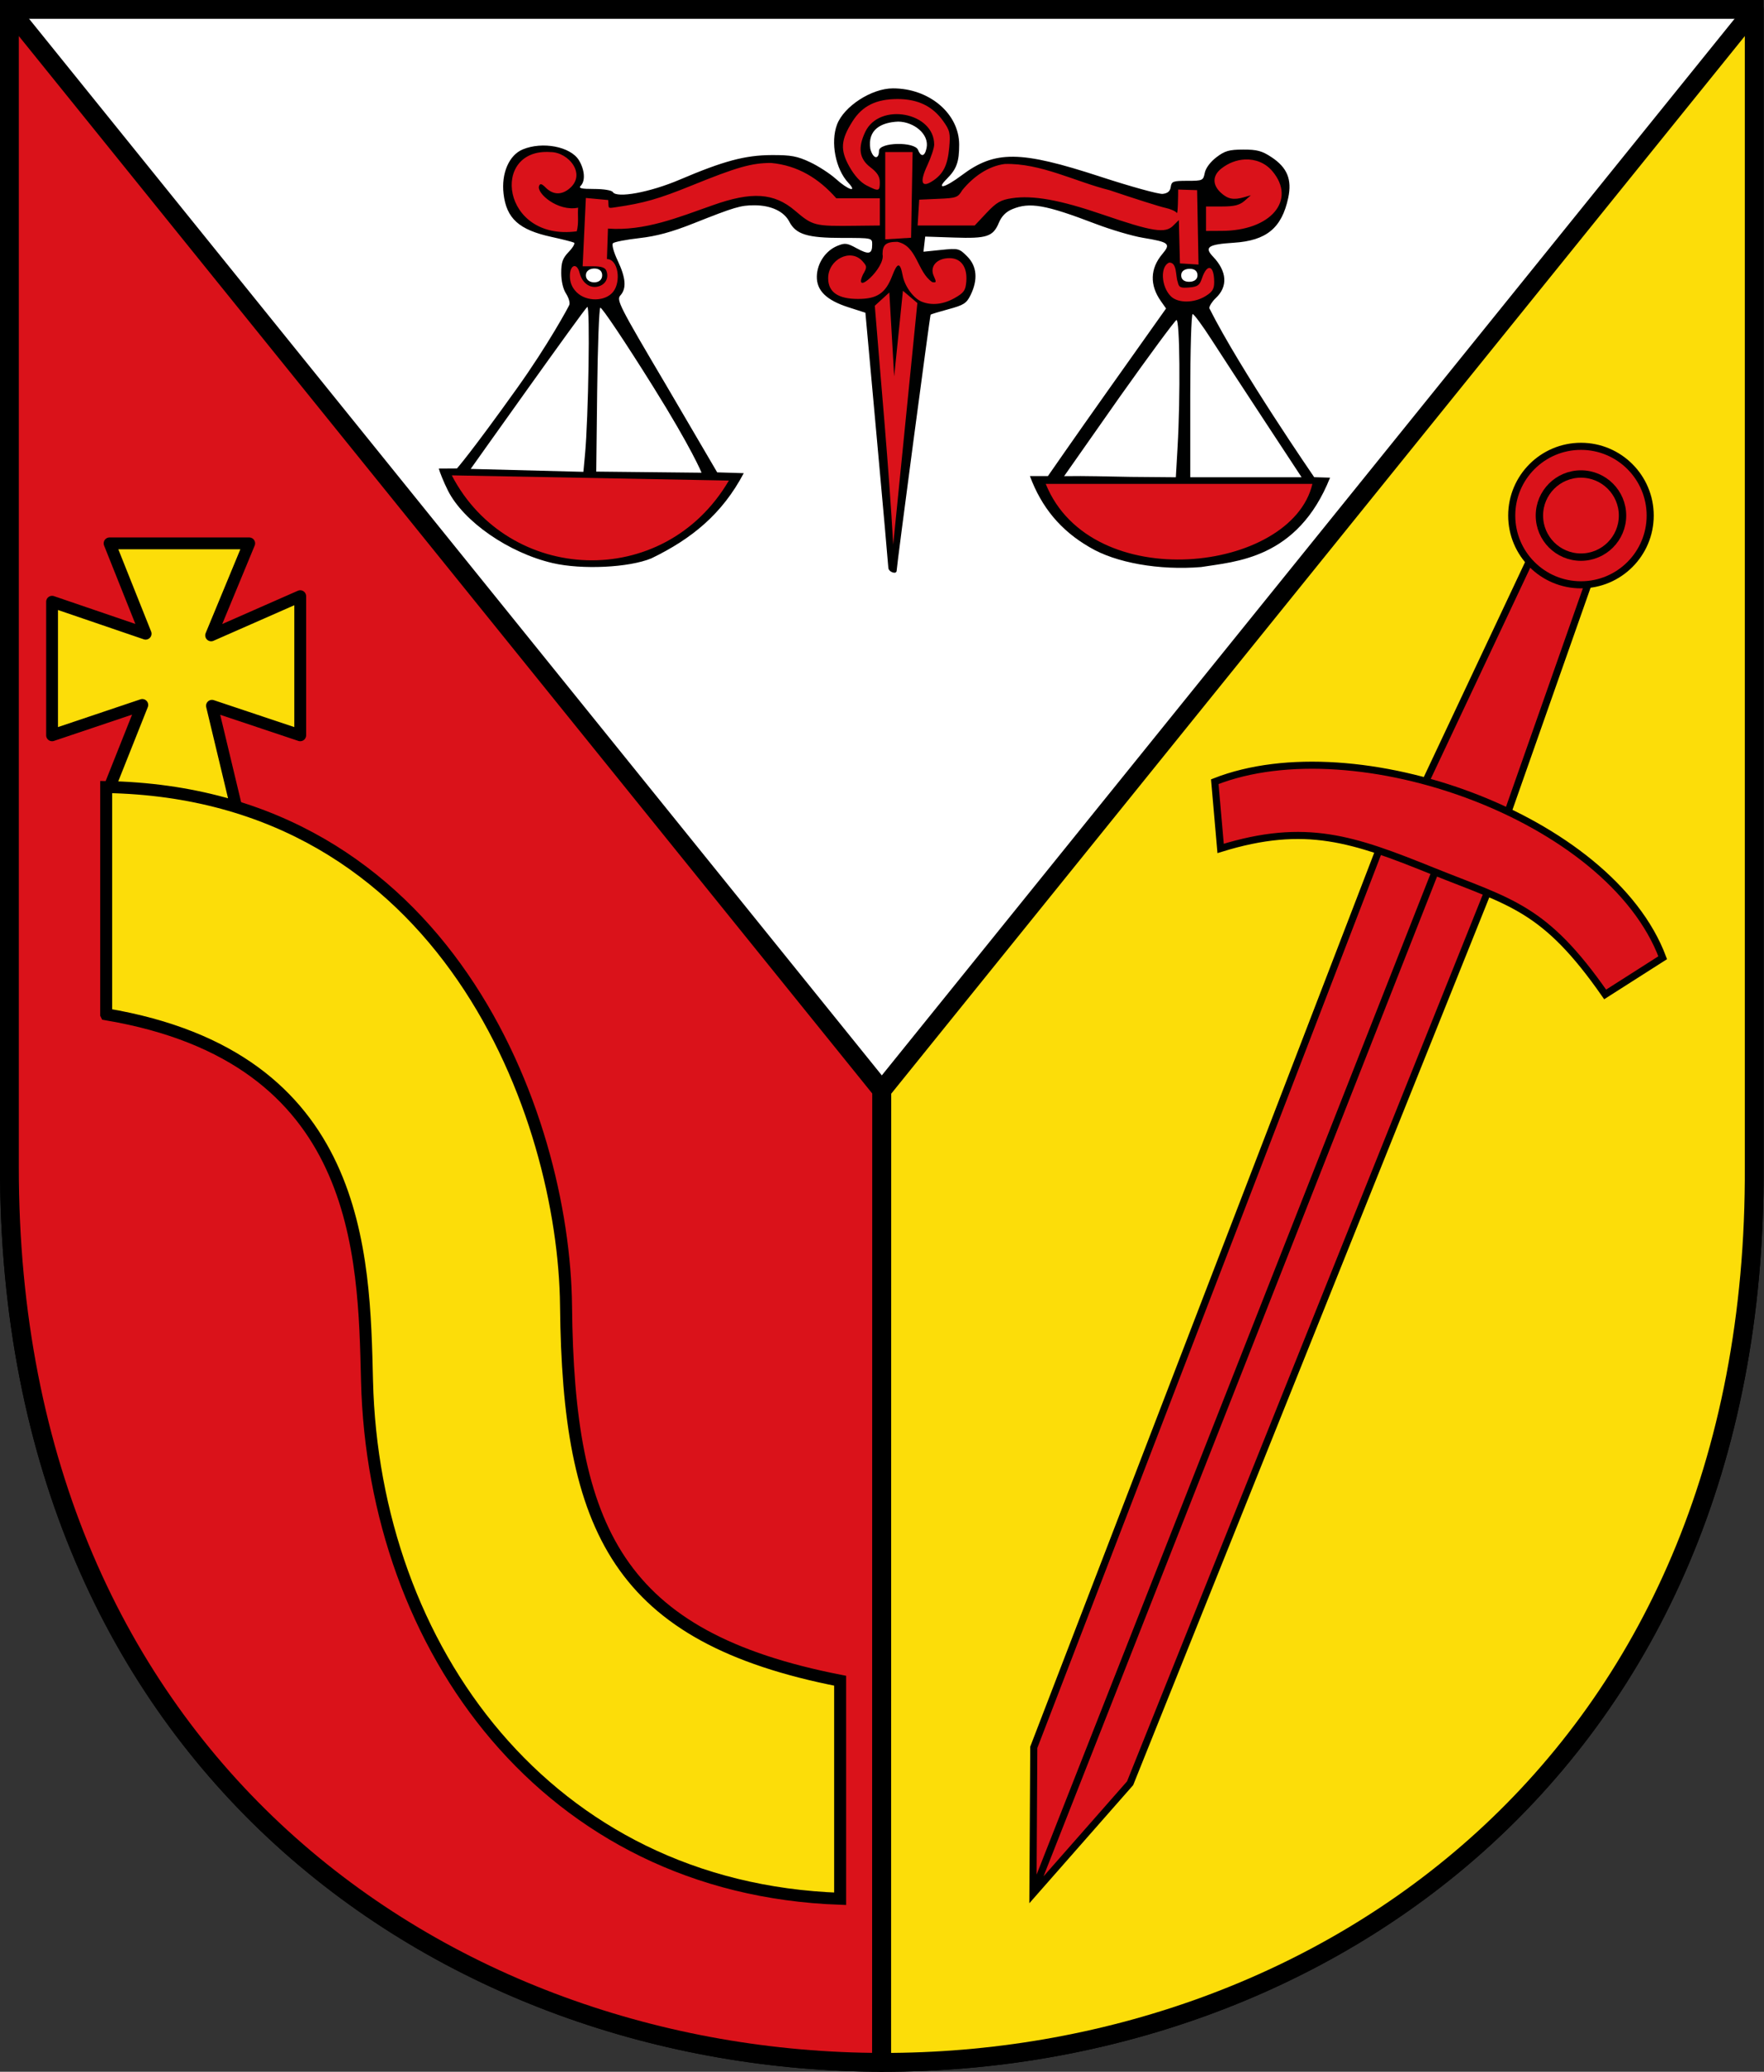
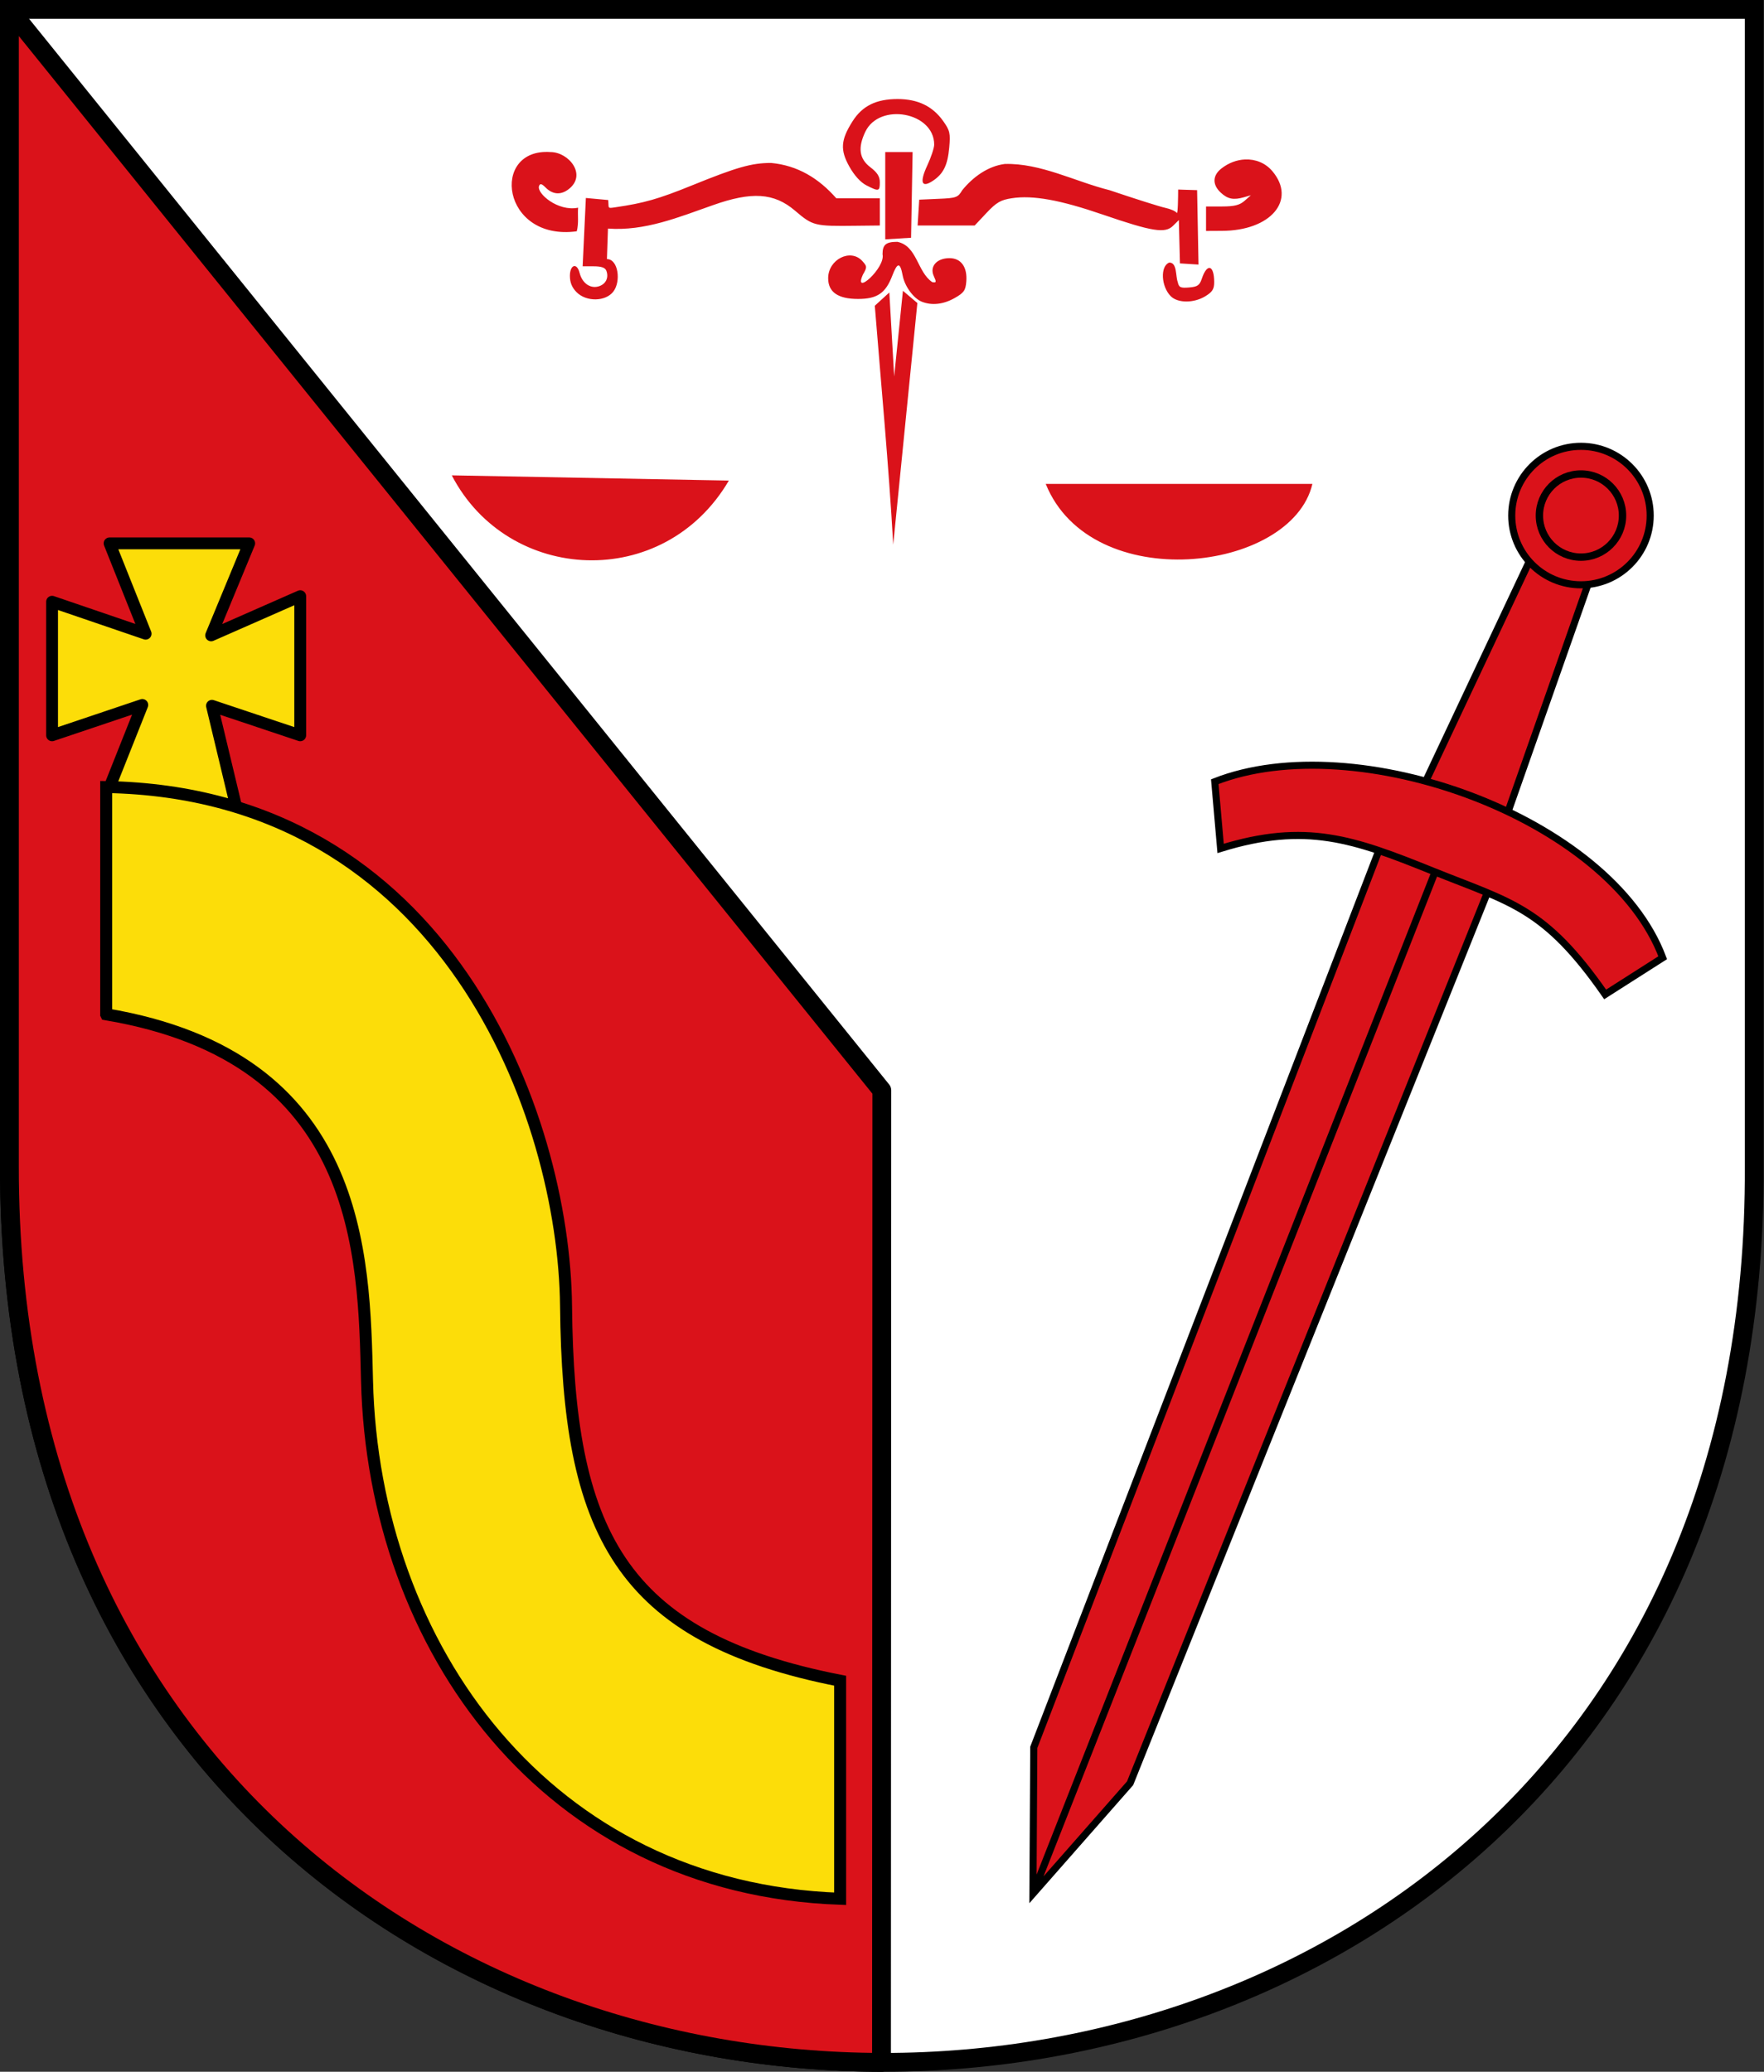
<svg xmlns="http://www.w3.org/2000/svg" height="876" width="746">
  <rect width="100%" height="100%" fill="#333333" stroke="none" />
  <g stroke="#000">
    <g fill-rule="evenodd" transform="matrix(.999 0 0 1 -3.398 -1.995)">
      <path d="m7.383 5.977h738.629v489.27c2.524 505.034-739.104 505.034-738.629 0z" fill="#fff" stroke-width="7.964" />
      <g stroke-linejoin="round">
        <path d="m376.698 463.034-.135 410.987c-184.731-.41-369.416-126.669-369.179-378.775v-489.27z" fill="#da121a" stroke-width="7.964" />
-         <path d="m376.645 874.022s.053-410.988.053-410.988l369.314-457.057v489.27c1.264 252.891-184.061 379.149-369.367 378.775z" fill="#fcdd09" stroke-width="7.964" />
      </g>
    </g>
    <path d="m46.344 332.841s13.833-34.766 13.833-34.766l-38.155 12.837v-56.479s39.566 13.516 39.566 13.516-15.244-38.203-15.244-38.203h59.047s-16.101 38.908-16.101 38.908 37.674-16.574 37.674-16.574v58.832l-37.321-12.484s10.104 42.173 10.104 42.173-53.403-7.761-53.403-7.761z" fill="#fcdd09" stroke-linejoin="round" stroke-width="5" />
    <path d="m44.904 428.88v-96.09c143.653 2.496 193.637 138.73 194.473 219.411.969 94.822 21.909 140.08 115.922 158.458v92.195c-123.891-4.31-197.305-105.983-200.086-218.946-1.322-53.681-2.059-136.779-110.308-155.027z" fill="#fcdd09" fill-rule="evenodd" stroke-width="5.069" />
    <g fill="#da121a" fill-rule="evenodd" transform="translate(-3.401 -2.005)">
      <g stroke-width="3">
        <path d="m440.234 802.747 41.096-46.74 152.212-379.384-45.858-17.99-147.097 382.206zm0-.088 171.437-435.472" />
        <path d="m639.539 349.814 38.097-108.295-24.34-8.819-49.032 104.062z" />
        <circle cx="671.992" cy="220.002" r="29.278" />
      </g>
      <circle cx="671.992" cy="220.002" r="17.576" stroke-width="3.115" />
      <path d="m706.562 406.96c-22.196-59.343-129.748-97.906-189.428-74.431l2.469 28.22c36.117-11.188 56.328-3.882 89.599 9.524 33.27 13.406 47.377 15.366 73.02 52.207z" stroke-width="3" />
    </g>
  </g>
  <g transform="translate(-3.401 -2.005)">
-     <path d="m375.127 65.792c0-3.661 15.143-4.001 16.536-.37 1.067 2.782 2.746 3.165 3.583-.811 1.247-5.922-5.402-11.102-11.995-11.184-7.202.309-13.046 3.333-11.78 11.554 1.189 4.415 3.655 4.546 3.655.811zm3.95 176.257c-.041-1.107-2.239-25.818-4.886-54.914l-4.813-52.902-7.17-2.3c-9.351-2.999-13.525-7.1-13.367-13.131.144-5.505 3.682-10.763 8.618-12.808 3.274-1.356 4.144-1.253 8.218.979 5.15 2.822 6.575 2.484 6.575-1.559 0-2.807-.003-2.807-12.683-2.807-14.744 0-19.587-1.493-22.382-6.9-2.237-4.327-7.733-6.9-14.737-6.9-5.847 0-8.348.743-25.704 7.633-9.325 3.702-15.627 5.417-22.98 6.253-5.572.633-10.584 1.605-11.138 2.159-.576.576.279 3.726 1.998 7.361 3.453 7.302 3.799 11.762 1.139 14.702-1.747 1.931-.517 4.344 19.405 38.042l21.535 36.773 11.228.348c-9.078 17.189-21.905 27.716-39.06 36.014-9.464 3.919-29.336 4.877-41.709 2.011-18.579-4.304-37.695-17.527-44.322-30.659-1.864-3.695-3.544-8.002-3.875-9.33 0 0 7.693-.049 7.693-.049s5.846-6.532 25.453-33.984c13.067-18.295 21.708-34.255 22.059-35.171.351-.916-.276-3.062-1.394-4.769-1.242-1.896-2.033-5.285-2.033-8.712 0-4.563.594-6.229 3.19-8.938 1.754-1.832 2.759-3.579 2.233-3.882-.526-.303-4.891-1.414-9.699-2.467-13.602-2.98-18.885-7.759-20.111-18.193-1.013-8.621 2.313-16.347 8.075-18.755 8.376-3.501 20.274-1.211 23.805 4.58 2.447 4.014 2.785 8.737.768 10.754-1.073 1.073.189 1.38 5.681 1.38 4.01 0 7.407.562 7.863 1.3 1.676 2.713 15.719.12 28.242-5.216 18.626-7.935 27.715-10.368 38.922-10.417 8.212-.036 10.804.441 16.234 2.988 3.554 1.667 8.531 4.901 11.061 7.188 5.099 4.608 9.174 5.837 5.151 1.554-5.405-5.755-7.614-17.135-4.781-24.635 2.912-7.71 14.588-15.28 23.6-15.302 15.403-.037 28.047 10.678 28.058 23.777.006 7.304-1.09 10.354-5.19 14.45-4.811 4.806-.893 3.897 6.207-1.44 14.16-10.643 24.728-10.547 58.63.531 12.873 4.207 24.768 7.49 26.432 7.297 2.128-.247 3.136-1.119 3.394-2.938.333-2.344.995-2.588 7.042-2.588 6.454 0 6.696-.111 7.345-3.355.404-2.021 2.359-4.643 4.915-6.593 3.584-2.734 5.348-3.241 11.337-3.258 5.871-.016 7.936.538 11.99 3.219 6.642 4.393 8.716 9.456 7.052 17.216-2.732 12.742-9.204 18.069-23.031 18.955-10.876.697-12.598 1.861-8.74 5.907 5.896 6.184 6.327 12.606 1.17 17.452-1.527 1.435-2.777 3.372-2.777 4.304 13.091 26.059 44.361 71.464 44.361 71.464s6.711.208 6.711.208c-13.775 34.577-40.334 35.468-54.521 37.79-17.717 1.476-36.193-1.801-47.137-8.361-12.354-7.11-20.416-17.002-25.269-30.093 0 0 7.605-.005 7.605-.005s11.389-16.445 25.077-35.756l24.887-35.11-2.203-3.129c-4.768-6.773-4.556-13.738.604-19.873 3.718-4.419 2.982-5.035-8.252-6.905-4.443-.739-13.51-3.419-20.149-5.955-21.065-8.044-27.693-9.203-35.054-6.126-2.642 1.104-4.49 2.967-5.614 5.658-2.49 5.96-5.043 6.812-18.991 6.337l-12.196-.415-.368 3.203-.368 3.203 7.489-.768c7.265-.745 7.595-.662 11.002 2.746 4.117 4.118 4.621 9.823 1.443 16.325-1.713 3.503-2.883 4.258-9.281 5.985-4.027 1.087-7.461 2.13-7.631 2.317-.284.312-14.358 106.384-14.358 108.214 0 1.826-3.455.641-3.523-1.208zm122.334-51.177c1.226-21.284.933-54.015-.479-53.544-.679.226-11.502 14.889-24.051 32.584l-23.454 33.427c9.337-.175 18.801.177 28.157.308l19.081.163zm36.757-10.925c-8.627-13.125-18.764-28.65-22.528-34.501-3.763-5.851-7.3-10.638-7.859-10.638-.566 0-1.016 15.289-1.016 34.501v34.501h23.544 23.544zm-238.067 21.934s-4.078-10.128-20.555-36.495c-11.761-18.819-21.792-33.786-22.291-33.26-.5.526-1.086 16.33-1.304 35.12l-.395 34.163s44.546.471 44.546.471zm-49.309-7.559c1.47-15.694 2.211-63.296.974-62.532-1.256.776-49.31 68.488-49.31 68.488l47.663 1.231zm259.035-75.913c0 1.905-1.635 2.746-3.54 2.746-1.905 0-3.364-.841-3.364-2.746s1.723-2.746 3.628-2.746c1.905 0 3.276.841 3.276 2.746zm-251.755 0c0 1.905-1.453 2.984-3.358 2.984-1.905 0-3.545-1.079-3.545-2.984s1.702-2.859 3.608-2.859c1.905 0 3.296.954 3.296 2.859z" fill="#000101" fill-rule="evenodd" />
    <path d="m382.949 43.88c-9.015.005-14.87 2.893-19.006 9.416-5.001 7.888-5.293 12.081-1.365 19.119 2.112 3.785 4.763 6.701 7.257 7.978 5.221 2.674 5.641 2.545 5.641-1.33 0-2.436-1.066-4.105-4.024-6.361-4.666-3.56-5.335-8.206-2.12-14.951 6.008-12.604 29.198-8.288 29.137 5.427-.006 1.393-1.316 5.342-2.91 8.769-3.327 7.15-2.464 9.675 2.263 6.577 4.51-2.956 6.331-6.627 7.006-14.052.558-6.144.297-7.271-2.587-11.321-4.472-6.279-10.746-9.277-19.293-9.272zm-146.728 22.426c-25.631-1.815-20.764 37.82 11.095 33.501.93-3.476.297-6.905.575-9.985-8.585 1.777-17.679-6.157-16.52-9.176.447-1.165 1.117-1.003 2.802.683 2.844 2.845 6.237 3.253 9.53.808 8.211-6.097.245-15.831-7.482-15.831zm141.555 0v36.909l10.922-.683.647-36.226zm152.153 3.127c-3.414.149-6.918 1.402-10.024 3.845-3.739 2.942-3.85 6.787-.287 10.135 2.963 2.784 5.468 3.266 9.916 1.977l2.874-.827-2.695 2.372c-2.077 1.807-4.304 2.372-9.485 2.372h-6.79v5.175 5.175l6.611-.036c20.751-.02 31.763-12.967 21.449-25.229-2.945-3.501-7.179-5.151-11.569-4.96zm-200.44 1.473c-8.262.003-14.505 1.793-33.628 9.56-13.93 5.657-20.204 7.437-32.083 9.164-3.683.531-2.84.58-3.157-3.04-3.924-.369-9.456-.879-9.456-.879l-1.362 28.897h4.671c3.249 0 4.847.55 5.353 1.869 1.165 3.038-.327 5.883-3.521 6.685-3.478.873-6.732-1.545-7.796-5.786-1.116-4.45-4.096-3.506-4.096 1.294 0 2.796.903 4.965 2.838 6.9 4.117 4.118 12.168 4.002 15.485-.216 3.398-4.321 2.129-13.803-2.664-13.803l.436-12.9c15.556 1.147 29.832-4.773 44.263-9.847 16.538-5.894 25.957-5.279 34.778 2.228 7.647 6.509 8.238 6.647 25.868 6.433l10.06-.108v-11.5h-18.395c-7.398-8.41-16.285-13.902-27.592-14.951zm98.837.431c-7.201.917-13.548 5.612-18 11.105-1.813 3.07-2.503 3.319-10.06 3.63l-8.12.359-.683 10.925h24.143l5.03-5.355c4.184-4.43 5.972-5.468 10.67-6.181 8.918-1.354 20.374.709 38.407 6.9 21.063 7.231 26.446 8.083 29.784 4.744l2.443-2.408c.178 6.241.461 18.32.461 18.32l7.856.497-.593-31.468c-5.226-.137-8.018-.258-8.018-.258-.01 3.004-.104 10.601-.569 9.89-.465-.711-2.673-1.689-4.886-2.156-2.213-.468-12.824-3.834-23.604-7.475-14.414-3.58-29.028-11.481-44.263-11.069zm-45.448 32.92c-4.794 0-6.251 1.207-6.251 5.247 1.342 5.76-12.592 18.11-8.299 8.625 1.827-3.184 1.795-3.488-.252-5.75-4.954-5.476-14.443-.702-14.443 7.26 0 5.884 4.154 8.769 12.646 8.769 8.062 0 11.634-2.418 14.443-9.775 2.216-5.804 3.35-5.844 4.419-.144.857 4.571 4.581 9.668 8.048 11.069 4.228 1.709 9.157 1.171 13.904-1.509 3.937-2.224 4.648-3.229 4.958-6.972.508-6.138-2.218-9.919-7.114-9.919-5.368 0-8.48 3.521-6.647 7.547 1.183 2.596 1.132 2.917-.647 2.588-6.4-4.335-6.34-15.351-14.766-17.035zm115.004 8.769c-3.88 1.489-3.48 10.104.647 14.232 2.968 2.969 9.739 2.978 14.622 0 2.997-1.828 3.751-3.027 3.736-6.038-.034-7.215-3.004-8.025-5.209-1.438-.969 2.891-1.826 3.476-5.389 3.774-3.655.305-4.349-.018-4.814-2.3-.979-2.492-.183-8.264-3.593-8.23zm-112.633 11.932-3.7 36.226-2.048-35.507-6.144 5.606c2.695 33.668 5.883 67.293 7.787 101.016l10.212-102.166zm-190.793 78.04c23.837 45.851 89.668 49.142 117.184 2.206 0 0-117.184-2.206-117.184-2.206zm251.187 3.612c19.165 47.479 103.993 37.515 112.777 0h-112.777z" fill="#da121a" />
  </g>
</svg>